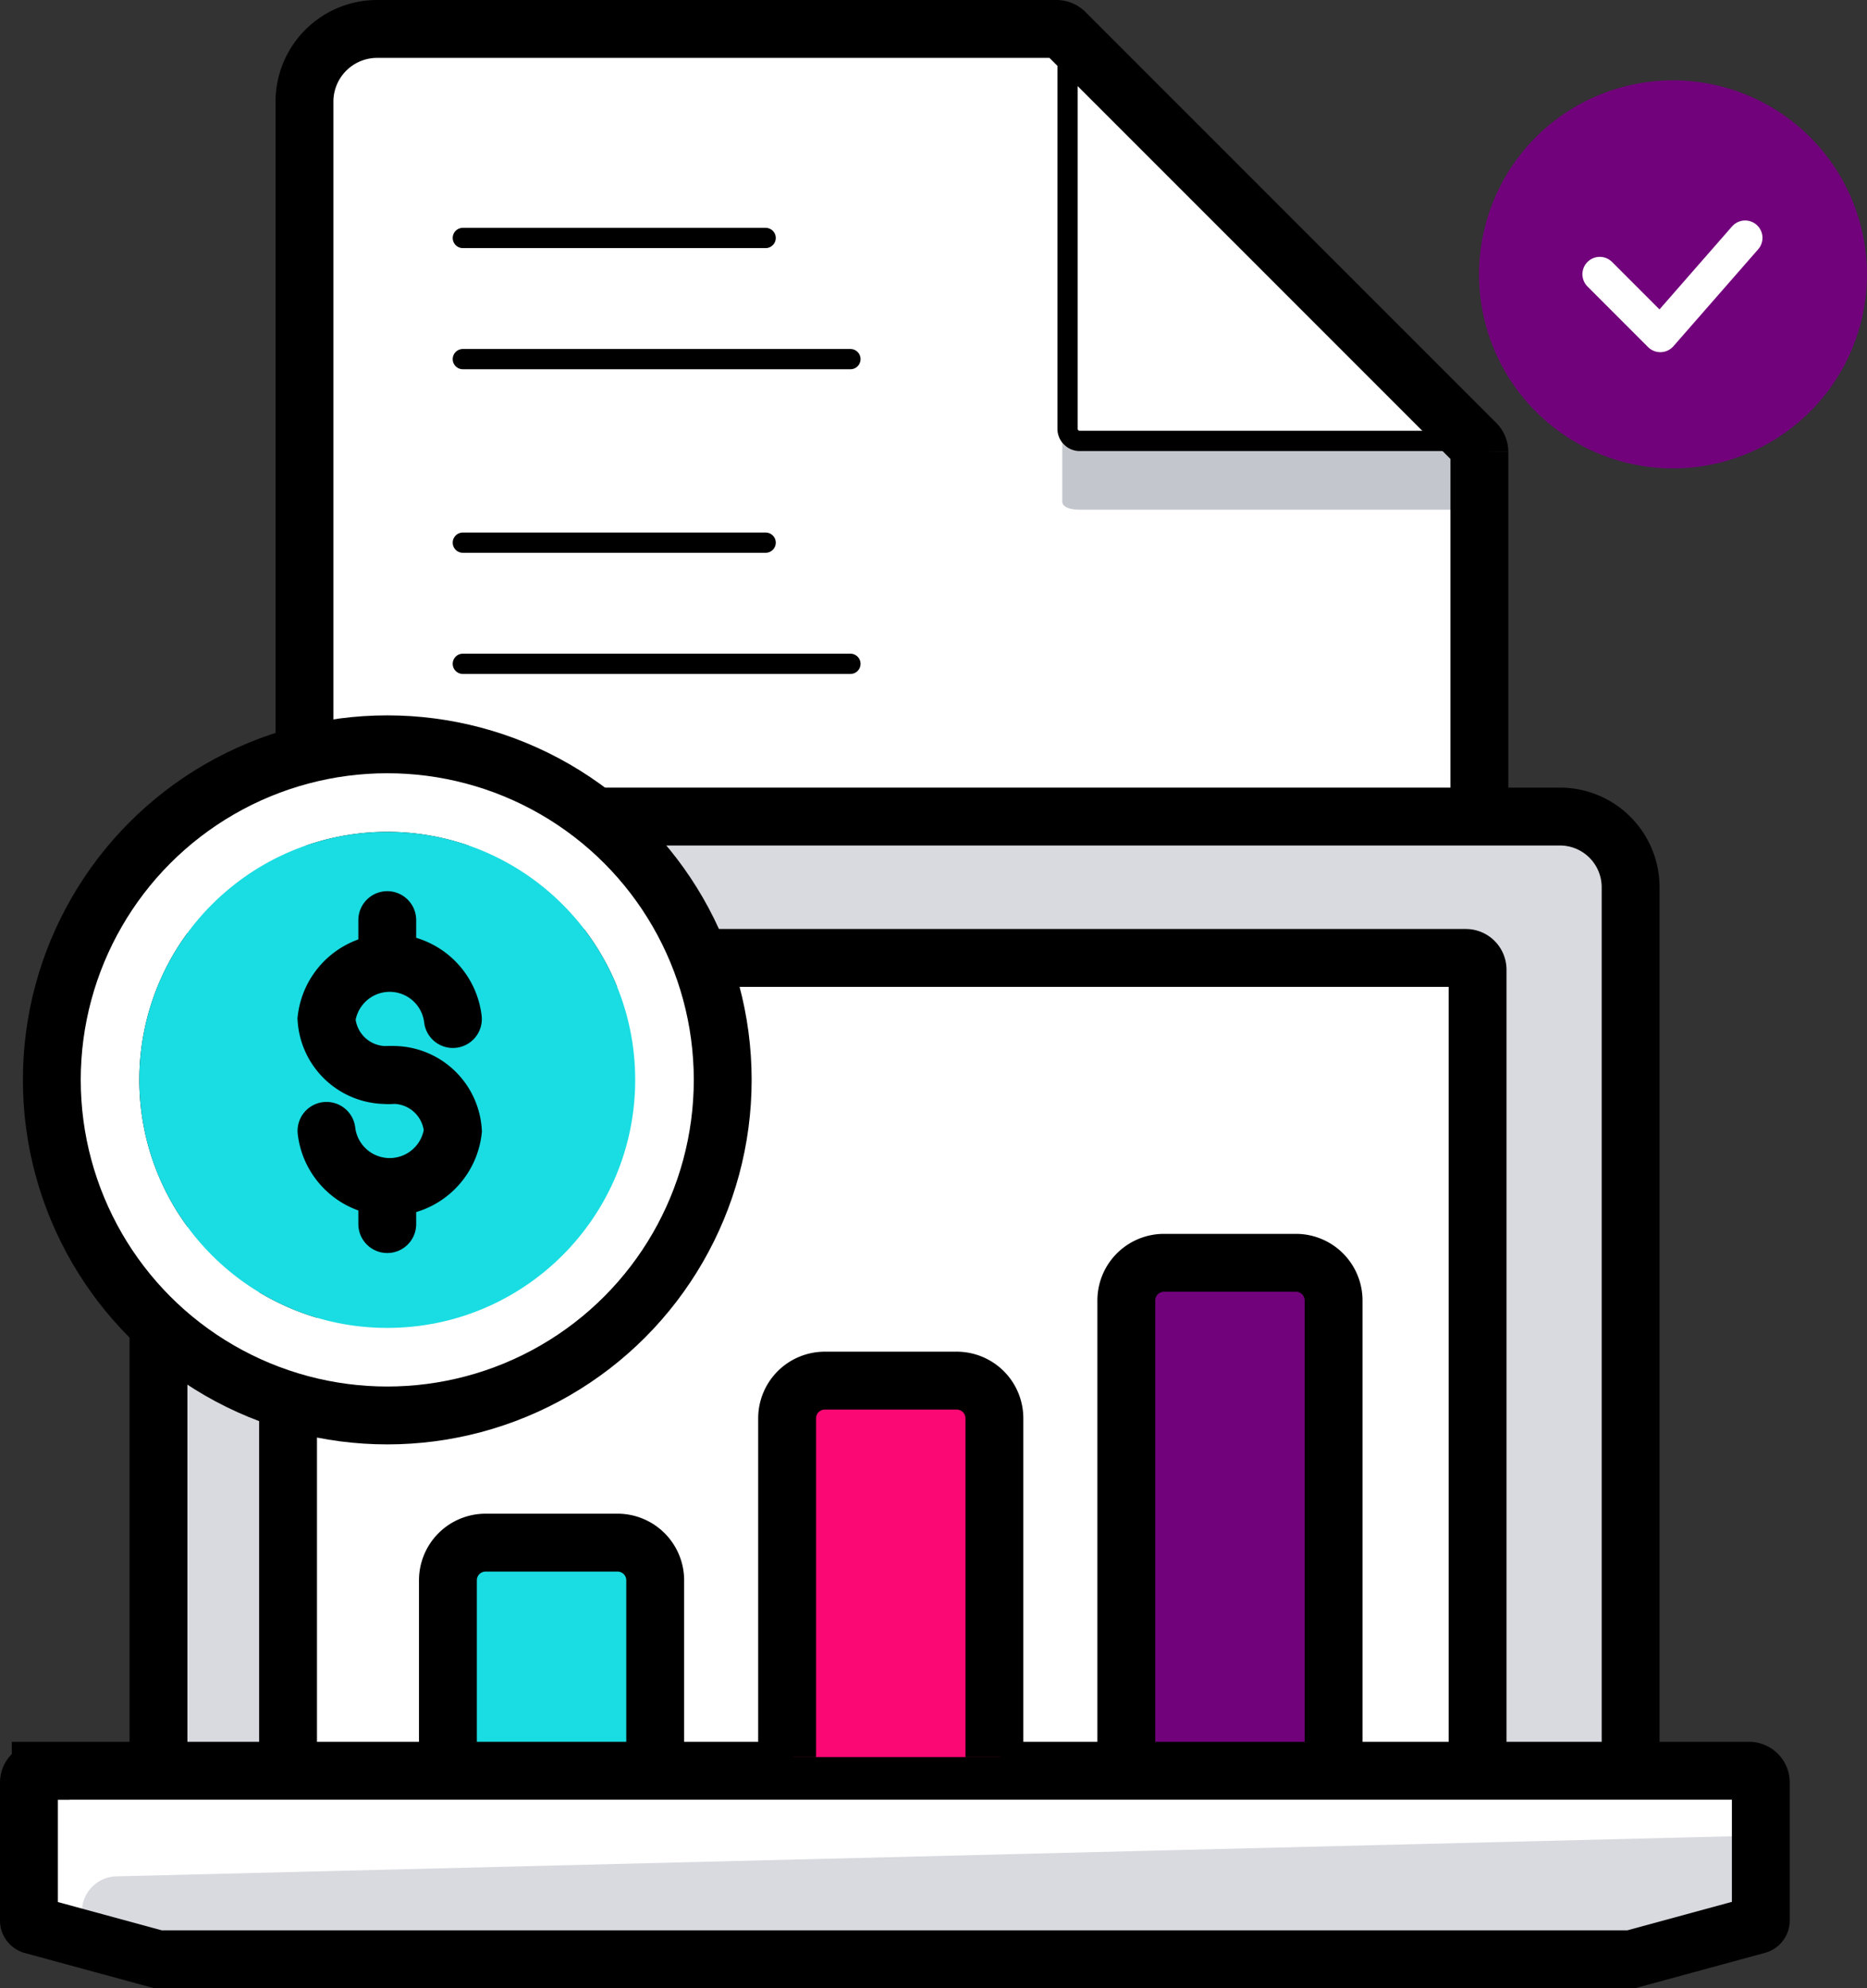
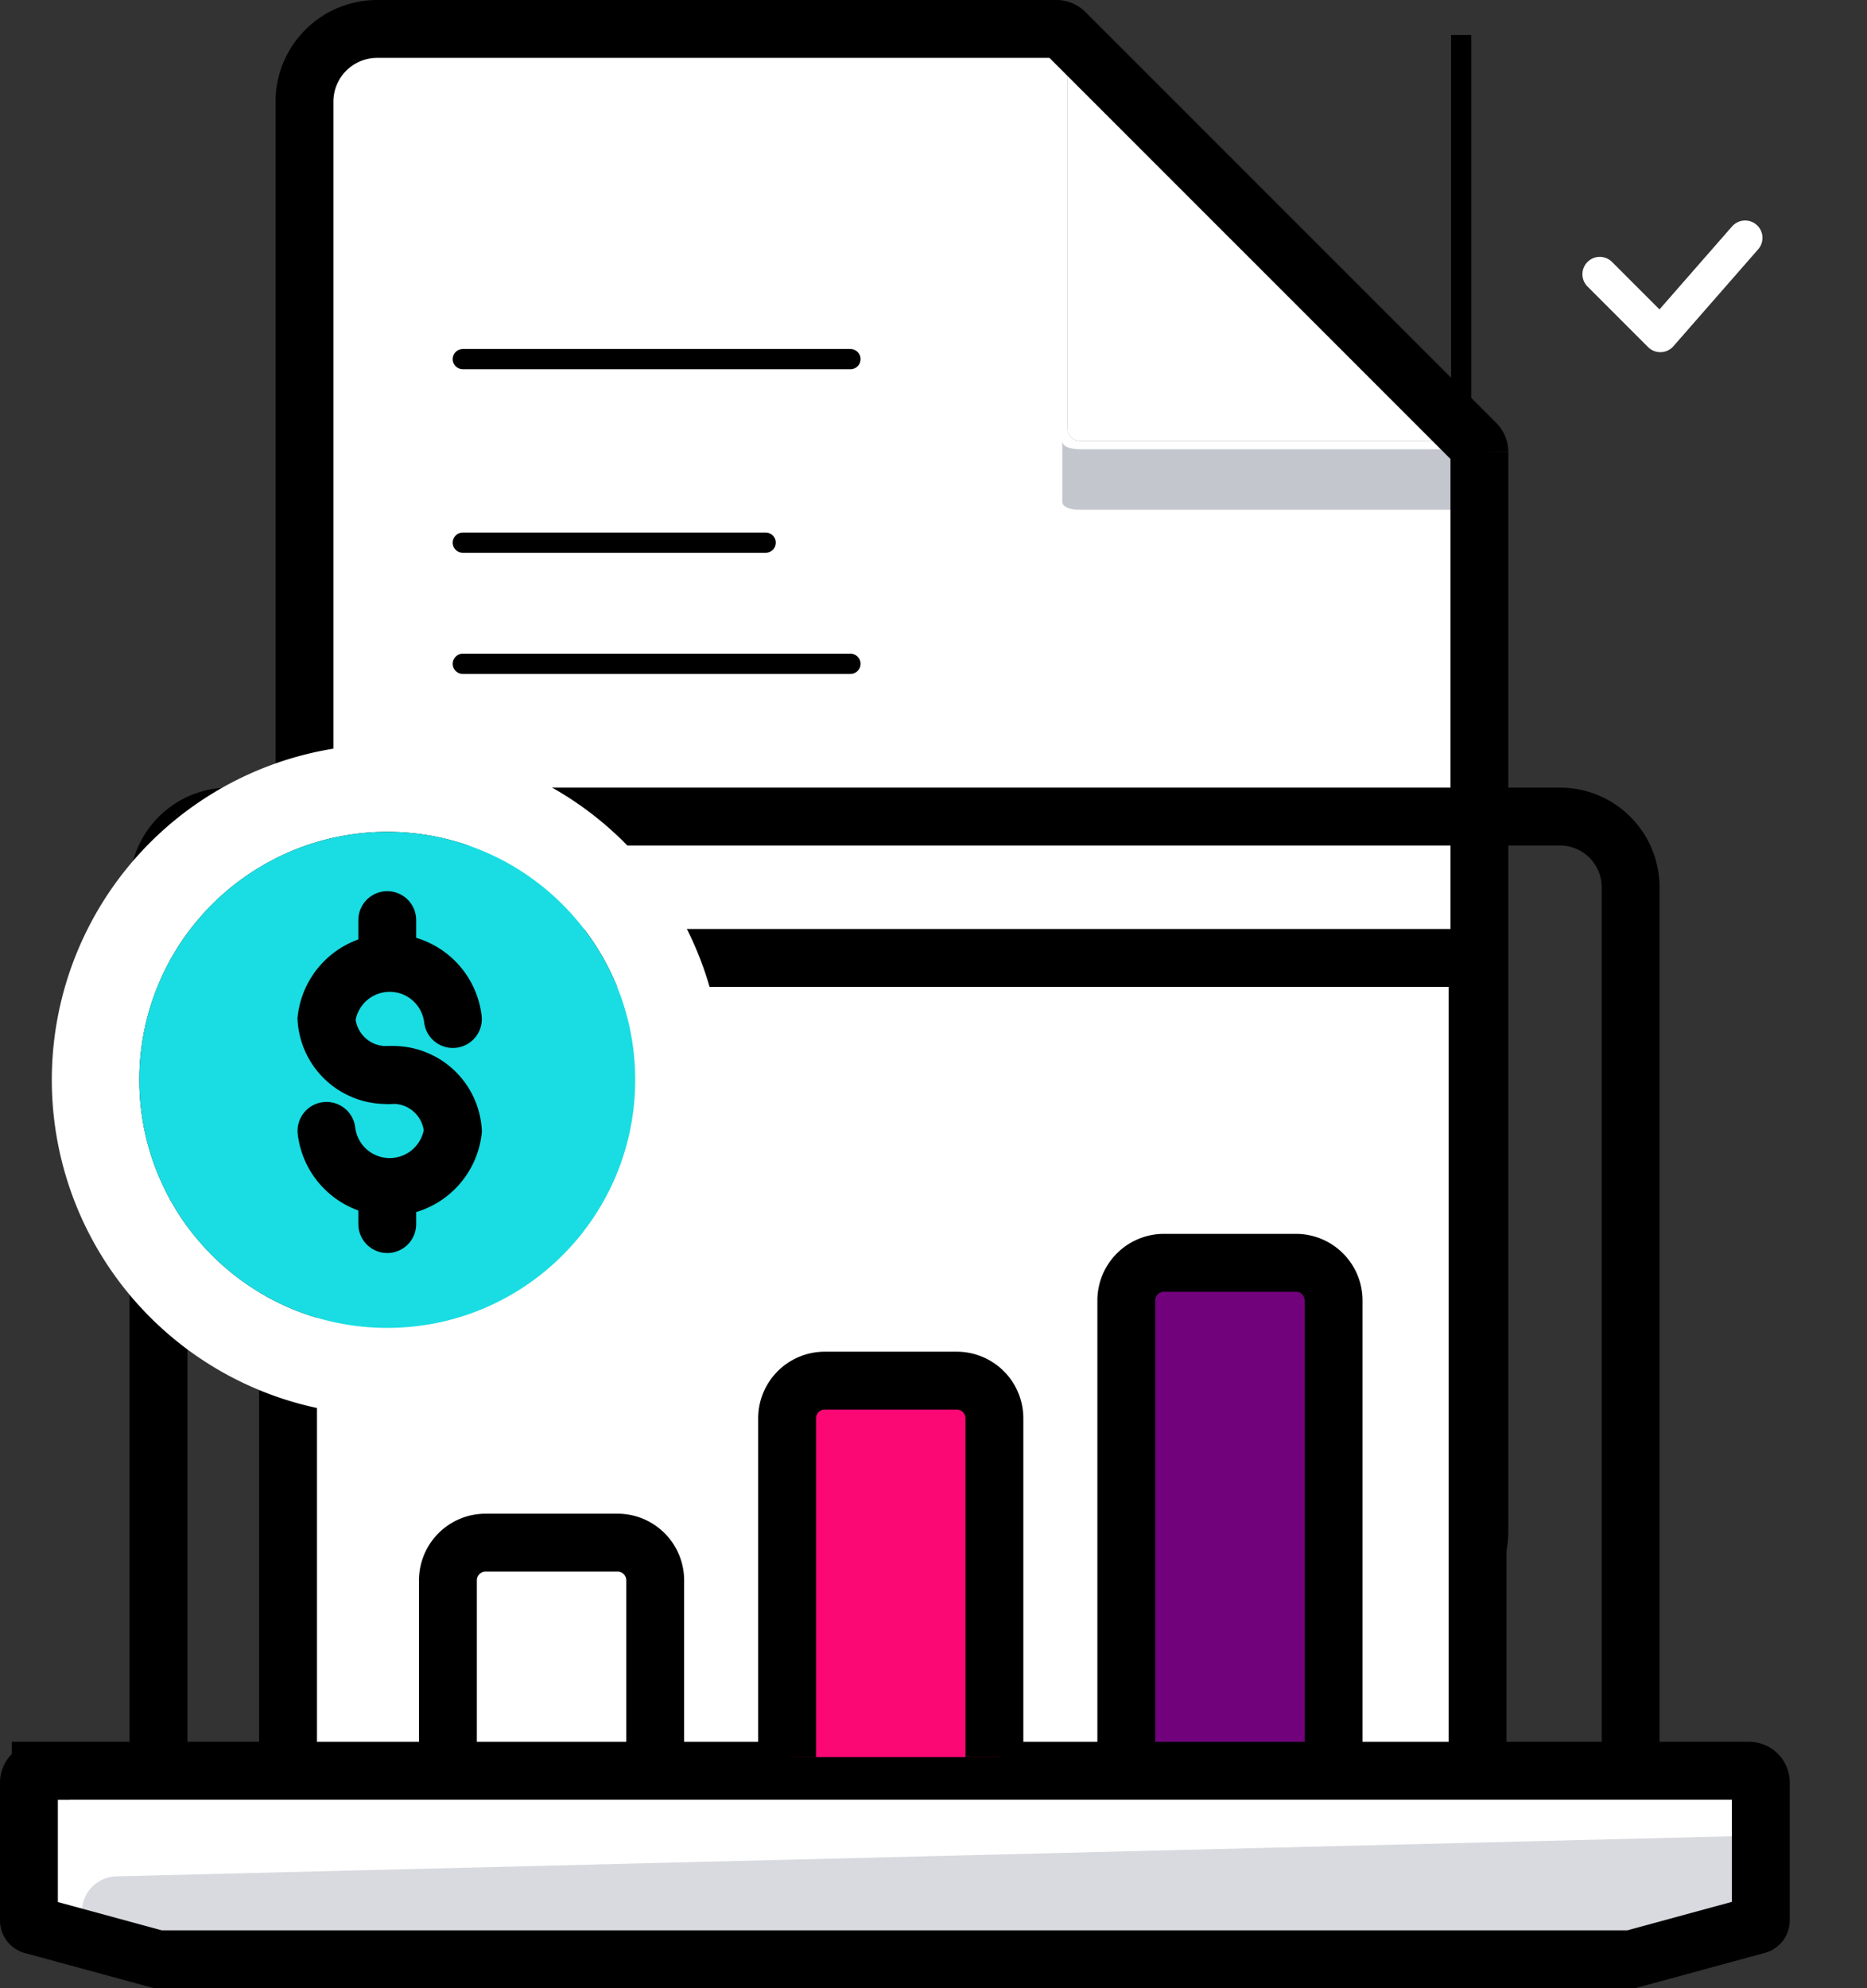
<svg xmlns="http://www.w3.org/2000/svg" width="129.068" height="137.395" viewBox="0 0 129.068 137.395">
  <rect x="0" y="0" width="129.068" height="137.395" fill="#333333" stroke="none" />
  <g id="Data_Validation_enabled" data-name="Data Validation enabled" transform="translate(-1058.243 -1963.479)">
    <g id="Group_11040" data-name="Group 11040" transform="translate(497.711 -97.521)" style="mix-blend-mode: normal;isolation: isolate">
      <g id="Group_6575" data-name="Group 6575" transform="translate(581.581 2063)">
        <path id="Path_13426" data-name="Path 13426" d="M95.4,51.711H68.187a.837.837,0,0,1-.837-.837V23.66Z" transform="translate(-14.597 -23.241)" fill="#fff" />
        <path id="Path_13427" data-name="Path 13427" d="M98.174,52.494v74.6a5.024,5.024,0,0,1-5.024,5.024H21.974a5.024,5.024,0,0,1-5.024-5.024V28.284a5.024,5.024,0,0,1,5.024-5.024H68.95a.848.848,0,0,1,.586.241l.178.178V50.893a.837.837,0,0,0,.837.837H97.765l.178.178A.848.848,0,0,1,98.174,52.494Z" transform="translate(-16.95 -23.26)" fill="#fff" />
        <path id="Path_13434" data-name="Path 13434" d="M95.418,52.072a1.162,1.162,0,0,0,0-.722v-.314H68.2c-.461-.01-1.2-.115-1.2-.576v4.187c0,.461.743.565,1.2.565H95.418v.314" transform="translate(-14.613 -21.99)" fill="#c3c7cd" />
-         <path id="Path_13435" data-name="Path 13435" d="M95.4,51.711H68.187a.837.837,0,0,1-.837-.837V23.66" transform="translate(-14.597 -23.241)" fill="none" stroke="#000" stroke-width="1.4" />
+         <path id="Path_13435" data-name="Path 13435" d="M95.4,51.711a.837.837,0,0,1-.837-.837V23.66" transform="translate(-14.597 -23.241)" fill="none" stroke="#000" stroke-width="1.4" />
        <path id="Path_13436" data-name="Path 13436" d="M69.7,23.679l-.178-.178a.848.848,0,0,0-.586-.241H21.974a5.024,5.024,0,0,0-5.024,5.024v98.808a5.024,5.024,0,0,0,5.024,5.024H93.149a5.024,5.024,0,0,0,5.024-5.024v-74.6a.848.848,0,0,0-.241-.586l-.178-.178Z" transform="translate(-16.95 -23.26)" fill="none" stroke="#000" stroke-width="4" />
        <line id="Line_414" data-name="Line 414" x2="20.934" transform="translate(10.947 35.5)" fill="none" stroke="#000" stroke-linecap="round" stroke-width="1.4" />
-         <line id="Line_416" data-name="Line 416" x2="20.934" transform="translate(10.947 14.444)" fill="none" stroke="#000" stroke-linecap="round" stroke-width="1.4" />
        <line id="Line_415" data-name="Line 415" x2="26.795" transform="translate(10.947 43.873)" fill="none" stroke="#000" stroke-linecap="round" stroke-width="1.4" />
        <line id="Line_417" data-name="Line 417" x2="26.795" transform="translate(10.947 22.817)" fill="none" stroke="#000" stroke-linecap="round" stroke-width="1.4" />
      </g>
      <g id="Group_6581" data-name="Group 6581" transform="translate(562.125 2112.435)">
-         <path id="Path_13403" data-name="Path 13403" d="M121.175,42.025V103.09H110.59V47.725a.814.814,0,0,0-.814-.814H29.17a.814.814,0,0,0-.814.814v55.2l-.142.163H19.4V42.025a4.885,4.885,0,0,1,4.885-4.885h92a4.885,4.885,0,0,1,4.885,4.885Z" transform="translate(-10.037 -32.147)" fill="#d8dadf" />
        <path id="Path_13404" data-name="Path 13404" d="M28.2,102.92V47.554a.814.814,0,0,1,.814-.814H109.62a.814.814,0,0,1,.814.814V102.92" transform="translate(-9.88 -31.977)" fill="#fff" stroke="#000" stroke-linecap="round" stroke-width="4" />
        <path id="Path_13405" data-name="Path 13405" d="M130.287,102.754v9.77l-8.956,2.443H19.556L10.6,112.525v-9.77a.814.814,0,0,1,.814-.814H129.473a.814.814,0,0,1,.814.814Z" transform="translate(-10.193 -30.997)" fill="#d8dadf" />
        <path id="Path_13407" data-name="Path 13407" d="M16.673,109.22l113.214-2.809v-3.664a.407.407,0,0,0-.407-.407H11.421a1.221,1.221,0,0,0-1.221,1.221v8.956l4.071,1.109v-1.964a2.443,2.443,0,0,1,2.4-2.443Z" transform="translate(-10.2 -30.99)" fill="#fff" />
        <path id="Path_13408" data-name="Path 13408" d="M19.4,103.09V42.025a4.885,4.885,0,0,1,4.885-4.885h92a4.885,4.885,0,0,1,4.885,4.885V103.09" transform="translate(-10.037 -32.147)" fill="none" stroke="#000" stroke-width="4" />
        <path id="Path_13409" data-name="Path 13409" d="M99.47,70.045V101.6H85.14V70.045a2.605,2.605,0,0,1,2.605-2.605h9.16a2.605,2.605,0,0,1,2.565,2.605Z" transform="translate(-8.87 -31.609)" fill="#72027c" />
-         <path id="Path_13410" data-name="Path 13410" d="M53.39,89.045v13.027H39.06V89.045a2.605,2.605,0,0,1,2.605-2.605h9.16A2.605,2.605,0,0,1,53.39,89.045Z" transform="translate(-9.688 -31.272)" fill="#19dde2" />
        <path id="Path_13411" data-name="Path 13411" d="M85.14,101.6V70.045a2.605,2.605,0,0,1,2.605-2.605h9.16a2.605,2.605,0,0,1,2.565,2.605V101.6" transform="translate(-8.87 -31.609)" fill="none" stroke="#000" stroke-width="4" />
        <path id="Path_13412" data-name="Path 13412" d="M39.06,102.124V89.045a2.605,2.605,0,0,1,2.605-2.605h9.16a2.605,2.605,0,0,1,2.565,2.605v13.027" transform="translate(-9.688 -31.272)" fill="none" stroke="#000" stroke-width="4" />
        <path id="Path_13413" data-name="Path 13413" d="M11.414,101.94a.814.814,0,0,0-.814.814v9.526a.326.326,0,0,0,.244.315l8.671,2.361H121.372l8.712-2.371a.326.326,0,0,0,.244-.316v-9.526a.814.814,0,0,0-.814-.814H11.414Z" transform="translate(-10.193 -30.997)" fill="none" stroke="#000" stroke-linecap="round" stroke-width="4" />
        <path id="Path_13414" data-name="Path 13414" d="M76.82,78.045v23.408H62.49V78.045A2.605,2.605,0,0,1,65.1,75.44h9.16A2.605,2.605,0,0,1,76.82,78.045Z" transform="translate(-9.272 -31.467)" fill="#fb0874" />
        <path id="Path_13415" data-name="Path 13415" d="M62.1,101.454V78.045a2.605,2.605,0,0,1,2.605-2.605h9.16a2.605,2.605,0,0,1,2.565,2.605v23.408" transform="translate(-9.279 -31.467)" fill="none" stroke="#000" stroke-width="4" />
        <g id="Group_6582" data-name="Group 6582" transform="translate(1.989 0)">
          <path id="Path_13473" data-name="Path 13473" d="M64.59,15.54A23.19,23.19,0,1,1,41.4,38.73,23.19,23.19,0,0,1,64.59,15.54ZM81.73,38.73A17.14,17.14,0,1,0,64.59,55.87,17.14,17.14,0,0,0,81.73,38.73Z" transform="translate(-41.4 -15.54)" fill="#fff" />
          <circle id="Ellipse_163" data-name="Ellipse 163" cx="17.14" cy="17.14" r="17.14" transform="translate(6.05 6.05)" fill="#19dde2" />
-           <circle id="Ellipse_164" data-name="Ellipse 164" cx="23.19" cy="23.19" r="23.19" transform="translate(0 0)" fill="none" stroke="#000" stroke-width="4" />
          <path id="Path_13482" data-name="Path 13482" d="M68.369,42.74A4.142,4.142,0,0,1,72.738,46.6,4.4,4.4,0,0,1,64,46.6" transform="translate(-45.011 -19.886)" fill="none" stroke="#000" stroke-linecap="round" stroke-width="4" />
          <path id="Path_13483" data-name="Path 13483" d="M72.738,37.4A4.4,4.4,0,0,0,64,37.4a4.142,4.142,0,0,0,4.369,3.865" transform="translate(-45.011 -18.416)" fill="none" stroke="#000" stroke-linecap="round" stroke-width="4" />
          <line id="Line_124" data-name="Line 124" y2="1.68" transform="translate(23.19 12.149)" fill="none" stroke="#000" stroke-linecap="round" stroke-width="4" />
          <line id="Line_125" data-name="Line 125" y2="2.521" transform="translate(23.19 30.634)" fill="none" stroke="#000" stroke-linecap="round" stroke-width="4" />
        </g>
      </g>
-       <path id="Path_14003" data-name="Path 14003" d="M38.745,90.06a13.408,13.408,0,1,0,9.5,3.909,13.4,13.4,0,0,0-9.5-3.909Z" transform="translate(637.405 1976.493)" fill="#72027c" />
      <path id="Path_14004" data-name="Path 14004" d="M33.35,102.972l4.187,4.187,5.861-6.7" transform="translate(637.776 1976.978)" fill="none" stroke="#fff" stroke-linecap="round" stroke-linejoin="round" stroke-width="2.4" />
    </g>
  </g>
</svg>